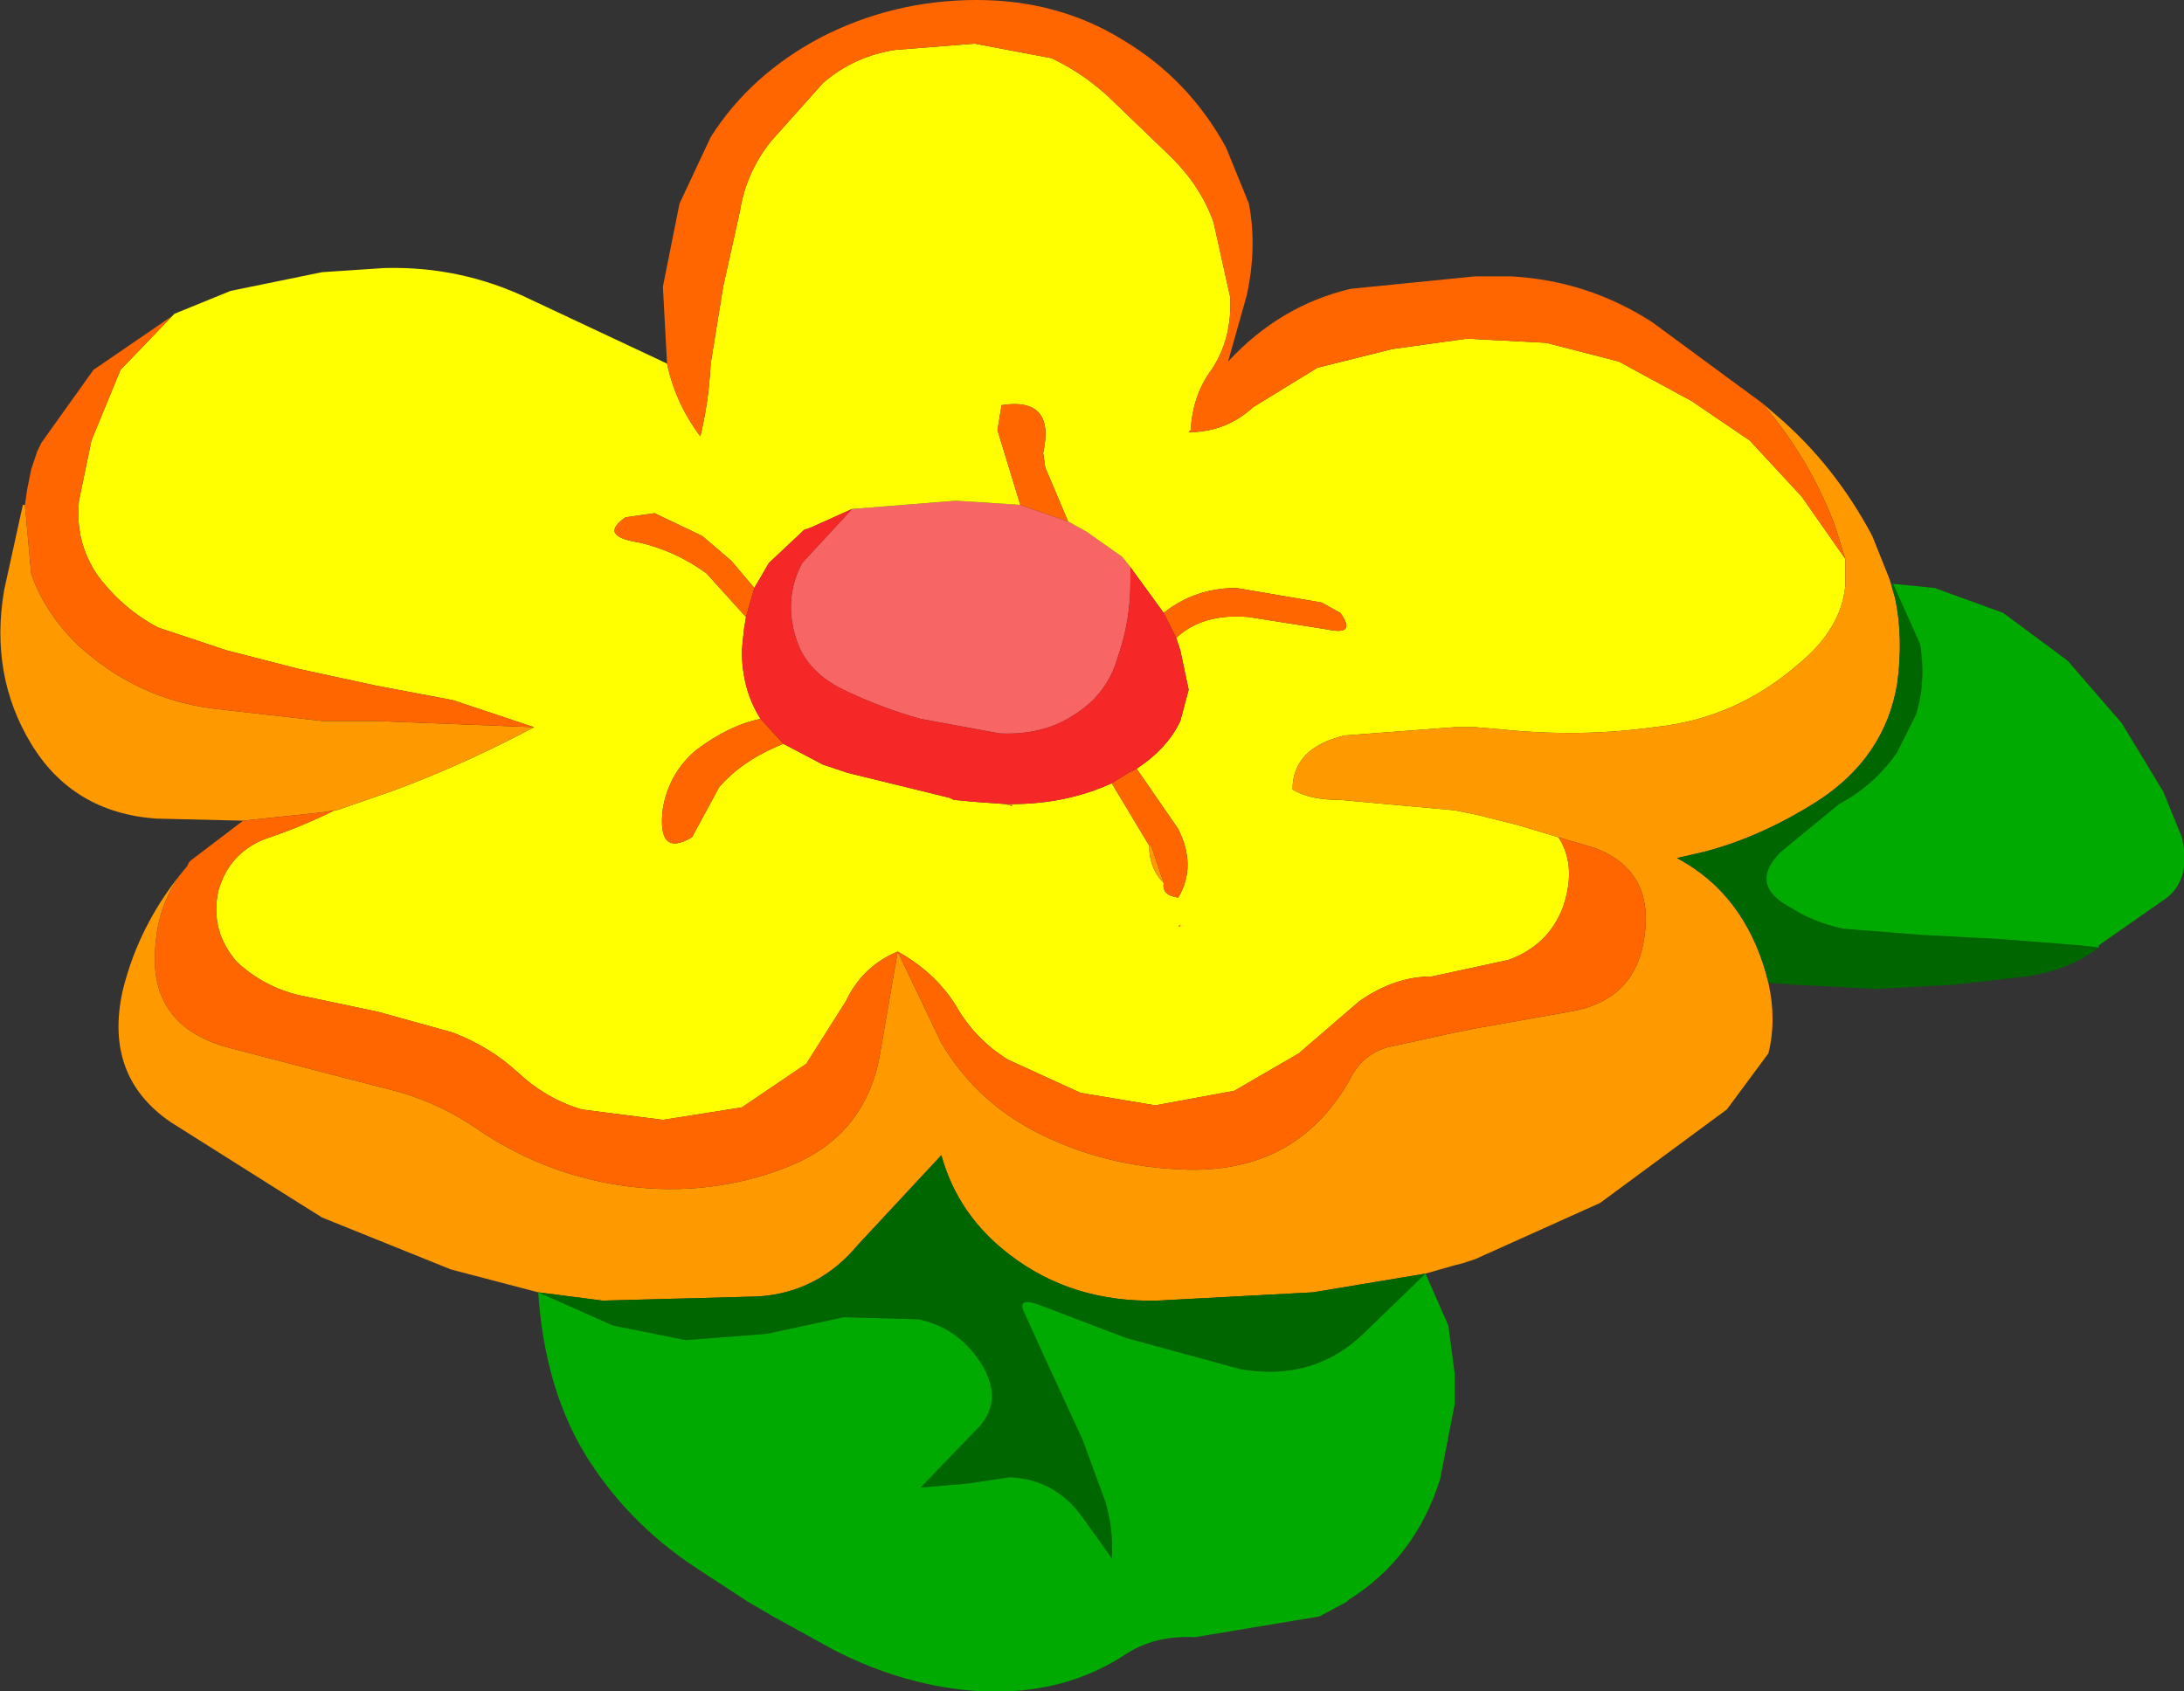
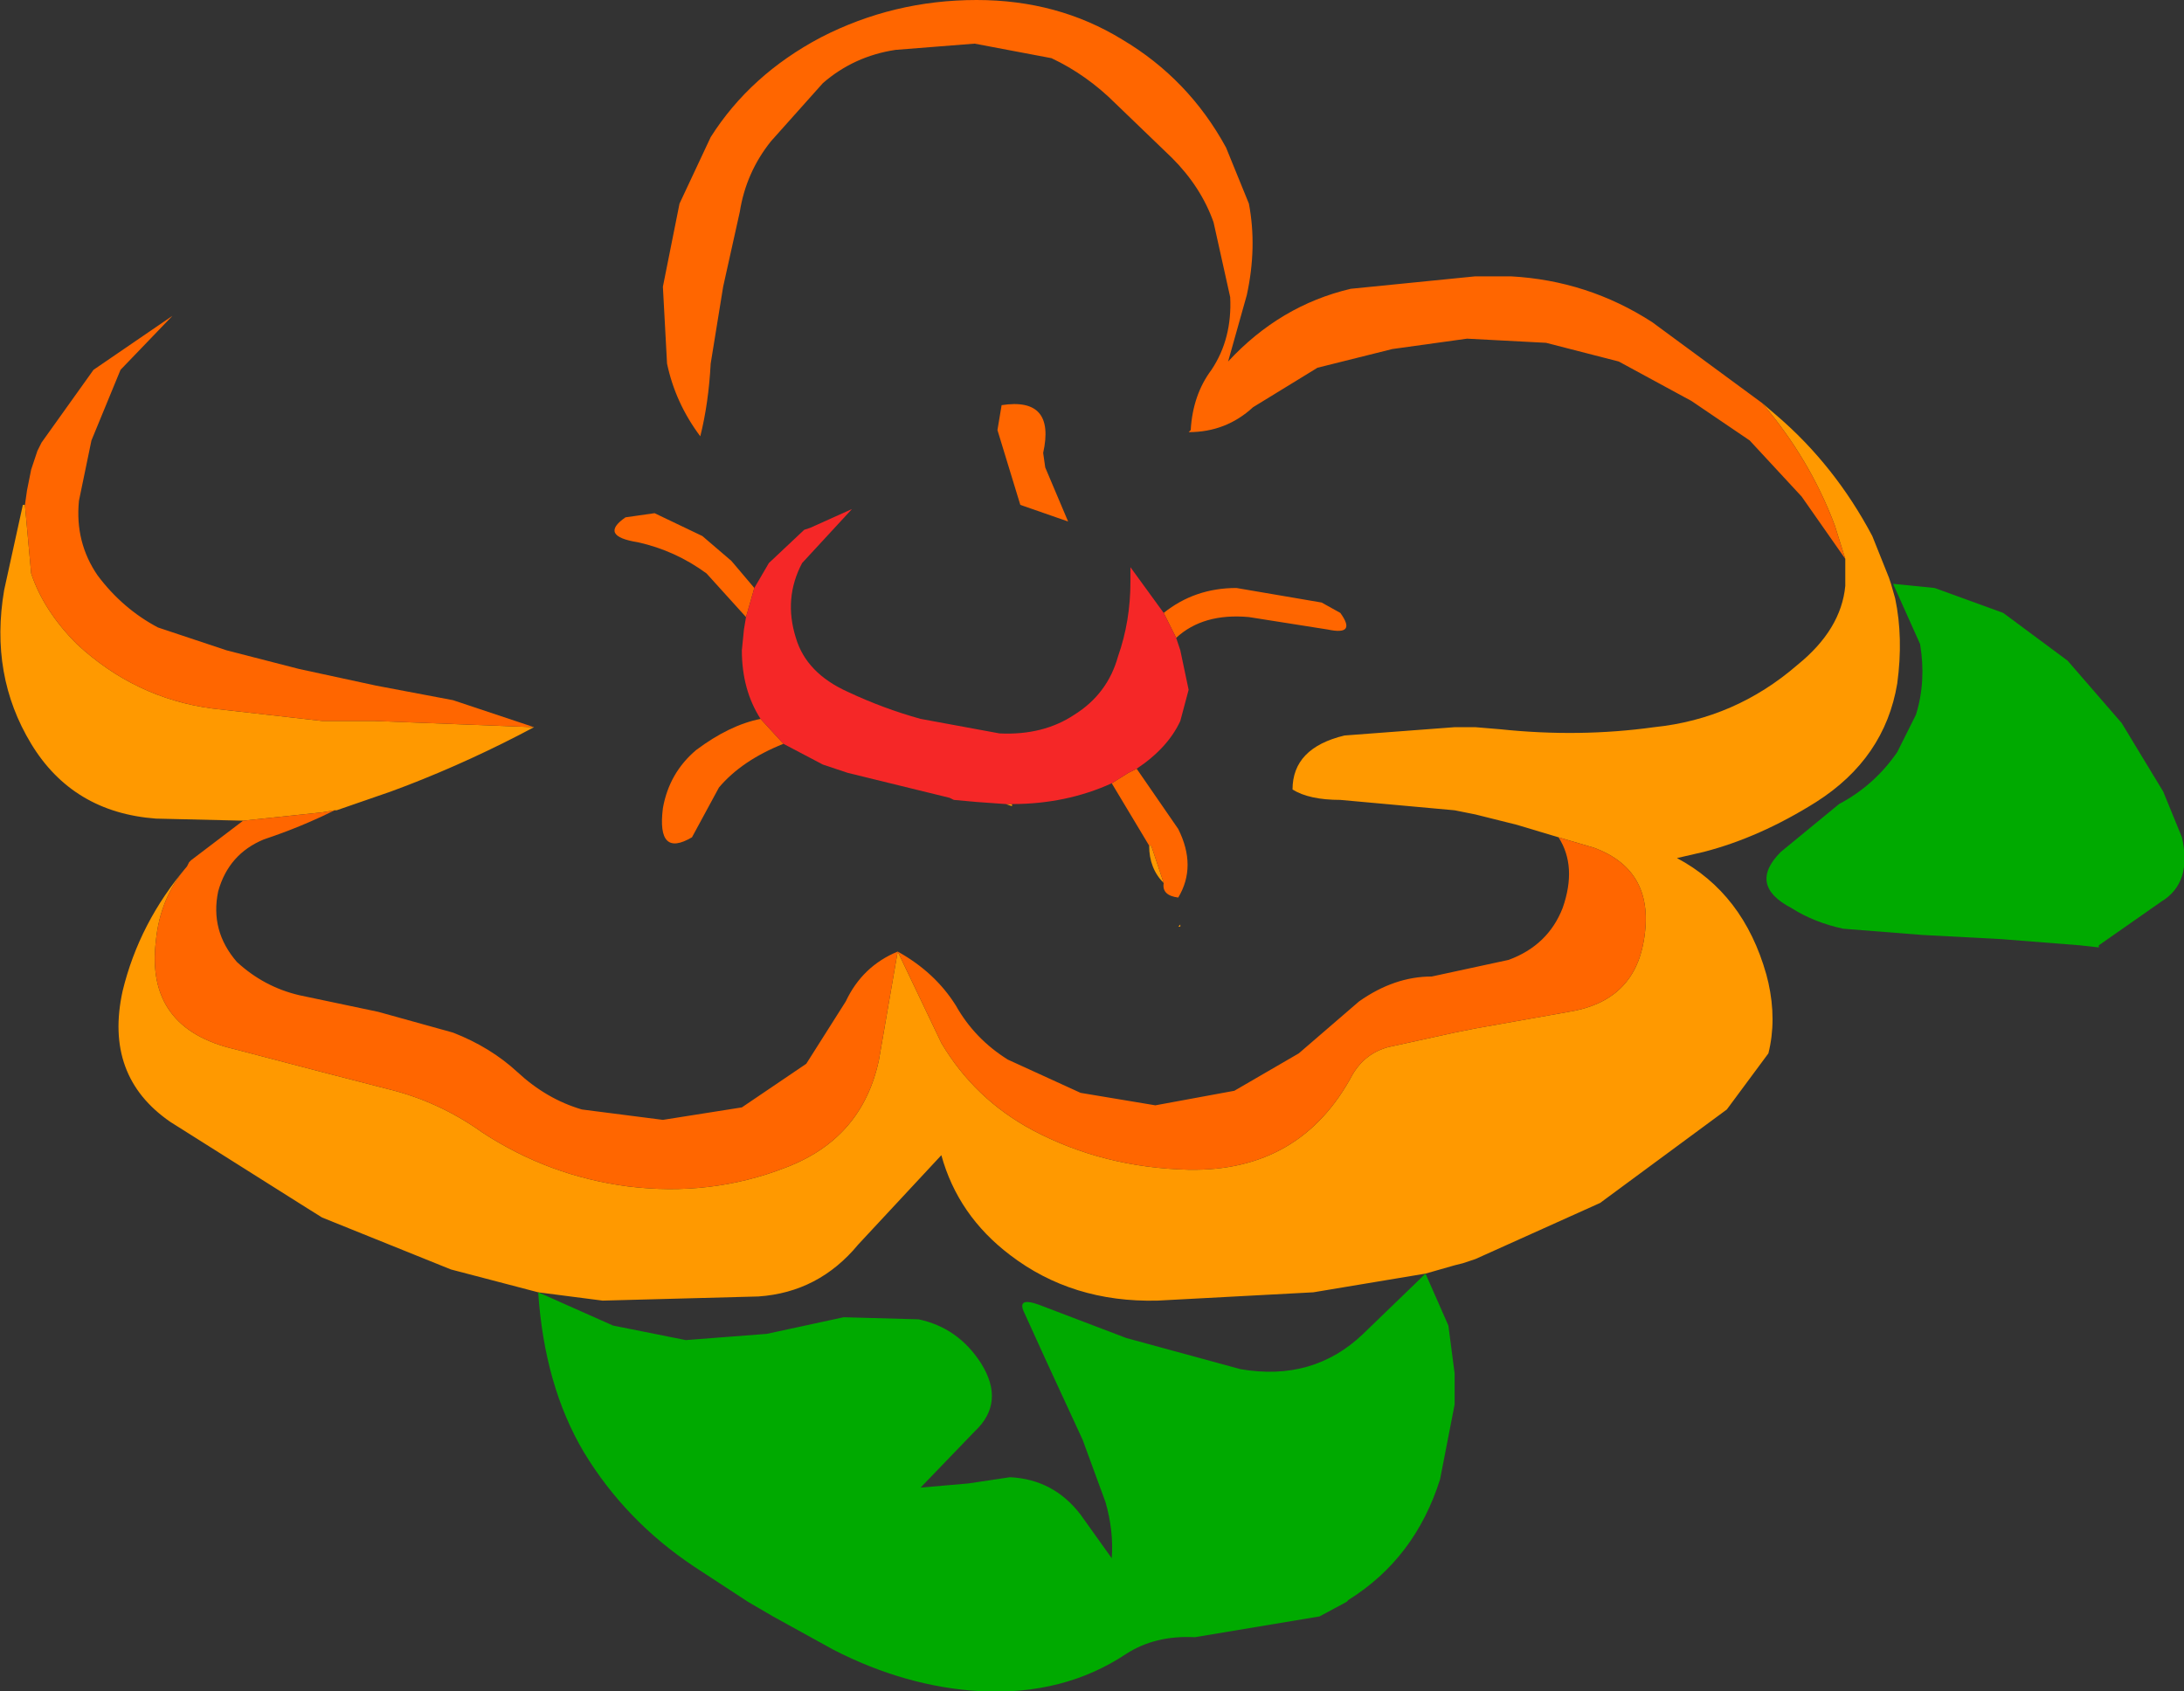
<svg xmlns="http://www.w3.org/2000/svg" height="40.7px" width="52.55px">
  <rect width="100%" height="100%" fill="#333333" stroke="none" />
  <g transform="matrix(1.0, 0.0, 0.0, 1.0, 27.3, 20.35)">
-     <path d="M-6.8 -8.1 L-4.3 -8.3 -2.75 -8.2 -1.6 -7.8 -1.15 -7.55 -0.3 -6.95 -0.1 -6.7 -0.1 -6.35 Q-0.1 -5.4 -0.4 -4.55 -0.65 -3.65 -1.45 -3.15 -2.2 -2.65 -3.25 -2.7 L-5.15 -3.05 Q-6.05 -3.3 -6.9 -3.7 -7.9 -4.15 -8.15 -5.0 -8.45 -5.95 -8.0 -6.8 L-6.8 -8.1" fill="#f86565" fill-rule="evenodd" stroke="none" />
-     <path d="M-11.25 -11.6 Q-11.05 -10.65 -10.45 -9.85 -10.25 -10.65 -10.2 -11.6 L-9.9 -13.45 -9.5 -15.25 Q-9.35 -16.2 -8.75 -16.95 L-7.5 -18.35 Q-6.75 -19.0 -5.75 -19.15 L-3.85 -19.3 -2.0 -18.95 Q-1.15 -18.55 -0.45 -17.85 L0.9 -16.55 Q1.6 -15.85 1.9 -15.0 L2.3 -13.2 Q2.35 -12.2 1.85 -11.45 1.4 -10.85 1.35 -10.0 L1.3 -9.95 Q2.2 -9.95 2.85 -10.55 L4.4 -11.5 6.2 -11.95 8.0 -12.2 9.9 -12.1 11.65 -11.65 13.4 -10.7 14.8 -9.75 16.05 -8.4 17.1 -6.9 17.1 -6.25 Q17.0 -5.2 15.95 -4.35 14.45 -3.05 12.5 -2.85 10.7 -2.6 8.8 -2.8 L8.2 -2.85 7.7 -2.85 5.05 -2.65 Q3.8 -2.35 3.8 -1.35 4.2 -1.1 4.95 -1.1 L7.7 -0.85 8.2 -0.75 9.2 -0.5 10.2 -0.2 Q10.65 0.5 10.3 1.5 9.95 2.4 9.0 2.75 L7.15 3.15 Q6.25 3.15 5.4 3.75 L3.95 5.0 2.4 5.9 0.5 6.25 -1.3 5.95 -3.05 5.15 Q-3.85 4.65 -4.3 3.85 -4.8 3.05 -5.7 2.55 -6.55 2.9 -6.95 3.75 L-7.9 5.25 -9.45 6.3 -11.35 6.6 -13.3 6.35 Q-14.15 6.1 -14.85 5.45 -15.5 4.85 -16.4 4.5 L-18.2 4.0 -20.1 3.6 Q-20.95 3.4 -21.6 2.8 -22.25 2.05 -22.05 1.1 -21.8 0.2 -20.95 -0.15 -20.05 -0.45 -19.25 -0.85 L-19.2 -0.85 -17.9 -1.3 -17.5 -1.45 Q-15.95 -2.05 -14.45 -2.85 L-16.4 -3.5 -18.25 -3.85 -20.1 -4.25 -21.85 -4.7 -23.5 -5.25 Q-24.35 -5.7 -24.95 -6.5 -25.5 -7.3 -25.4 -8.3 L-25.1 -9.75 -24.4 -11.45 -23.15 -12.75 -23.1 -12.8 -21.75 -13.35 -19.55 -13.8 -18.05 -13.9 Q-16.2 -13.95 -14.55 -13.15 L-11.25 -11.6 M1.0 -5.0 Q1.65 -5.6 2.75 -5.5 L4.65 -5.2 Q5.35 -5.05 4.95 -5.6 L4.5 -5.85 2.45 -6.2 Q1.45 -6.2 0.7 -5.6 L-0.1 -6.7 -0.3 -6.95 -1.15 -7.55 -1.6 -7.8 -2.15 -9.1 -2.2 -9.45 Q-1.9 -10.8 -3.2 -10.6 L-3.3 -10.0 -2.75 -8.2 -4.3 -8.3 -6.8 -8.1 -7.8 -7.65 -7.95 -7.6 -8.8 -6.8 -9.15 -6.2 -9.7 -6.85 -10.4 -7.45 -11.55 -8.0 -12.25 -7.9 Q-12.9 -7.45 -11.95 -7.3 -11.05 -7.1 -10.3 -6.55 L-9.35 -5.5 -9.4 -5.2 -9.45 -4.7 Q-9.45 -3.75 -9.0 -3.05 -9.75 -2.9 -10.55 -2.3 -11.2 -1.75 -11.35 -0.9 -11.5 0.3 -10.65 -0.2 L-10.0 -1.4 Q-9.45 -2.05 -8.45 -2.45 L-7.5 -1.95 -6.9 -1.75 -4.45 -1.15 -4.35 -1.1 -3.8 -1.05 -3.1 -1.0 -2.95 -0.95 -2.95 -1.0 Q-1.65 -1.0 -0.55 -1.5 L0.35 0.0 Q0.35 0.55 0.7 0.9 0.65 1.2 1.05 1.25 1.5 0.5 1.05 -0.4 L0.05 -1.85 Q0.8 -2.35 1.1 -3.0 L1.3 -3.75 1.1 -4.7 1.0 -5.0 M1.1 1.9 L1.05 1.95 1.1 1.95 1.1 1.9" fill="#ffff00" fill-rule="evenodd" stroke="none" />
    <path d="M17.1 -6.9 L16.85 -7.7 Q16.25 -9.3 15.1 -10.65 L15.45 -10.35 Q16.85 -9.15 17.75 -7.45 L18.15 -6.45 18.2 -6.3 18.3 -5.95 Q18.5 -5.0 18.35 -3.9 18.05 -2.1 16.4 -1.05 15.05 -0.2 13.7 0.15 L13.05 0.3 Q14.65 1.15 15.2 3.1 L15.25 3.3 Q15.45 4.2 15.25 5.0 L14.25 6.35 11.2 8.6 8.2 9.95 7.9 10.05 7.7 10.1 7.0 10.3 4.3 10.75 0.55 10.95 Q-1.5 11.0 -3.0 9.85 -4.25 8.9 -4.65 7.45 L-6.65 9.6 Q-7.6 10.75 -9.05 10.85 L-12.8 10.95 -14.35 10.75 -16.45 10.2 -19.55 8.95 -19.95 8.7 -23.2 6.65 Q-24.8 5.55 -24.35 3.5 -23.95 1.85 -22.8 0.5 -23.45 1.25 -23.55 2.3 -23.8 4.4 -21.65 4.9 L-19.55 5.45 -18.0 5.85 Q-16.75 6.15 -15.7 6.9 -14.1 7.95 -12.2 8.2 -10.2 8.45 -8.4 7.75 -6.55 7.05 -6.15 5.15 L-5.7 2.55 -4.65 4.75 Q-3.85 6.1 -2.45 6.85 -0.75 7.75 1.3 7.8 4.0 7.85 5.25 5.5 5.55 5.0 6.1 4.85 L7.7 4.5 8.2 4.4 10.45 4.0 Q12.0 3.75 12.25 2.3 12.55 0.6 11.05 0.05 L10.2 -0.2 9.2 -0.5 8.2 -0.75 7.7 -0.85 4.95 -1.1 Q4.2 -1.1 3.8 -1.35 3.8 -2.35 5.05 -2.65 L7.7 -2.85 8.2 -2.85 8.8 -2.8 Q10.7 -2.6 12.5 -2.85 14.45 -3.05 15.95 -4.35 17.0 -5.2 17.1 -6.25 L17.1 -6.9 M-21.45 -0.6 L-23.55 -0.65 Q-25.55 -0.8 -26.55 -2.45 -27.55 -4.1 -27.2 -6.15 L-26.75 -8.2 -26.7 -8.2 -26.55 -6.55 Q-26.25 -5.65 -25.45 -4.85 -24.05 -3.55 -22.2 -3.3 L-19.55 -3.0 -18.3 -3.0 -14.45 -2.85 Q-15.95 -2.05 -17.5 -1.45 L-17.9 -1.3 -19.2 -0.85 -19.25 -0.85 -19.55 -0.8 -21.45 -0.6 M0.7 0.9 Q0.35 0.55 0.35 0.0 L0.4 0.0 0.7 0.9 M-2.95 -1.0 L-2.95 -0.95 -3.1 -1.0 -2.95 -1.0 M1.1 1.9 L1.1 1.95 1.05 1.95 1.1 1.9" fill="#ff9900" fill-rule="evenodd" stroke="none" />
    <path d="M-11.25 -11.6 L-11.35 -13.45 -10.95 -15.45 -10.2 -17.05 Q-9.25 -18.55 -7.55 -19.45 -5.8 -20.35 -3.8 -20.35 -1.85 -20.35 -0.3 -19.4 1.3 -18.45 2.2 -16.8 L2.75 -15.45 Q2.95 -14.4 2.7 -13.25 L2.25 -11.65 Q3.5 -13.0 5.2 -13.4 L8.2 -13.7 9.05 -13.7 Q10.9 -13.6 12.45 -12.6 L15.1 -10.65 Q16.25 -9.3 16.85 -7.7 L17.1 -6.9 16.05 -8.4 14.8 -9.75 13.4 -10.7 11.65 -11.65 9.9 -12.1 8.0 -12.2 6.2 -11.95 4.4 -11.5 2.85 -10.55 Q2.2 -9.95 1.3 -9.95 L1.35 -10.0 Q1.4 -10.85 1.85 -11.45 2.35 -12.2 2.3 -13.2 L1.9 -15.0 Q1.6 -15.85 0.9 -16.55 L-0.45 -17.85 Q-1.15 -18.55 -2.0 -18.95 L-3.85 -19.3 -5.75 -19.15 Q-6.75 -19.0 -7.5 -18.35 L-8.75 -16.95 Q-9.35 -16.2 -9.5 -15.25 L-9.9 -13.45 -10.2 -11.6 Q-10.25 -10.65 -10.45 -9.85 -11.05 -10.65 -11.25 -11.6 M-22.8 0.5 L-22.75 0.4 -22.7 0.35 -21.45 -0.6 -19.55 -0.8 -19.25 -0.85 Q-20.05 -0.45 -20.95 -0.15 -21.8 0.2 -22.05 1.1 -22.25 2.05 -21.6 2.8 -20.95 3.4 -20.1 3.6 L-18.2 4.0 -16.4 4.5 Q-15.5 4.85 -14.85 5.45 -14.15 6.1 -13.3 6.35 L-11.35 6.6 -9.45 6.3 -7.9 5.25 -6.95 3.75 Q-6.55 2.9 -5.7 2.55 -4.8 3.05 -4.3 3.85 -3.85 4.65 -3.05 5.15 L-1.3 5.95 0.5 6.25 2.4 5.9 3.95 5.0 5.4 3.75 Q6.25 3.15 7.15 3.15 L9.0 2.75 Q9.95 2.4 10.3 1.5 10.65 0.5 10.2 -0.2 L11.05 0.05 Q12.55 0.6 12.25 2.3 12.0 3.75 10.45 4.0 L8.2 4.4 7.7 4.5 6.1 4.85 Q5.55 5.0 5.25 5.5 4.0 7.85 1.3 7.8 -0.75 7.75 -2.45 6.85 -3.85 6.1 -4.65 4.75 L-5.7 2.55 -6.15 5.15 Q-6.55 7.05 -8.4 7.75 -10.2 8.45 -12.2 8.2 -14.1 7.95 -15.7 6.9 -16.75 6.15 -18.0 5.85 L-19.55 5.45 -21.65 4.9 Q-23.8 4.4 -23.55 2.3 -23.45 1.25 -22.8 0.5 M-26.7 -8.2 L-26.65 -8.55 -26.55 -9.05 -26.4 -9.5 -26.3 -9.7 -25.05 -11.45 -23.15 -12.75 -24.4 -11.45 -25.1 -9.75 -25.4 -8.3 Q-25.5 -7.3 -24.95 -6.5 -24.35 -5.7 -23.5 -5.25 L-21.85 -4.7 -20.1 -4.25 -18.25 -3.85 -16.4 -3.5 -14.45 -2.85 -18.3 -3.0 -19.55 -3.0 -22.2 -3.3 Q-24.05 -3.55 -25.45 -4.85 -26.25 -5.65 -26.55 -6.55 L-26.7 -8.2 M0.7 -5.6 Q1.45 -6.2 2.45 -6.2 L4.5 -5.85 4.95 -5.6 Q5.35 -5.05 4.65 -5.2 L2.75 -5.5 Q1.65 -5.6 1.0 -5.0 L0.7 -5.6 M0.05 -1.85 L1.05 -0.4 Q1.5 0.5 1.05 1.25 0.65 1.2 0.7 0.9 L0.4 0.0 0.35 0.0 -0.55 -1.5 -0.15 -1.75 0.05 -1.85 M-8.45 -2.45 Q-9.45 -2.05 -10.0 -1.4 L-10.65 -0.2 Q-11.5 0.3 -11.35 -0.9 -11.2 -1.75 -10.55 -2.3 -9.75 -2.9 -9.0 -3.05 L-8.45 -2.45 M-9.35 -5.5 L-10.3 -6.55 Q-11.05 -7.1 -11.95 -7.3 -12.9 -7.45 -12.25 -7.9 L-11.55 -8.0 -10.4 -7.45 -9.7 -6.85 -9.15 -6.2 -9.35 -5.5 M-2.75 -8.2 L-3.3 -10.0 -3.2 -10.6 Q-1.9 -10.8 -2.2 -9.45 L-2.15 -9.1 -1.6 -7.8 -2.75 -8.2" fill="#ff6600" fill-rule="evenodd" stroke="none" />
    <path d="M0.7 -5.6 L1.0 -5.0 1.1 -4.7 1.3 -3.75 1.1 -3.0 Q0.8 -2.35 0.05 -1.85 L-0.15 -1.75 -0.55 -1.5 Q-1.65 -1.0 -2.95 -1.0 L-3.1 -1.0 -3.8 -1.05 -4.35 -1.1 -4.45 -1.15 -6.9 -1.75 -7.5 -1.95 -8.45 -2.45 -9.0 -3.05 Q-9.45 -3.75 -9.45 -4.7 L-9.4 -5.2 -9.35 -5.5 -9.15 -6.2 -8.8 -6.8 -7.95 -7.6 -7.8 -7.65 -6.8 -8.1 -8.0 -6.8 Q-8.45 -5.95 -8.15 -5.0 -7.9 -4.15 -6.9 -3.7 -6.05 -3.3 -5.15 -3.05 L-3.25 -2.7 Q-2.2 -2.65 -1.45 -3.15 -0.65 -3.65 -0.4 -4.55 -0.1 -5.4 -0.1 -6.35 L-0.1 -6.7 0.7 -5.6" fill="#f52727" fill-rule="evenodd" stroke="none" />
-     <path d="M18.2 -6.3 L18.25 -6.3 18.9 -4.85 Q19.05 -3.95 18.8 -3.15 L18.35 -2.25 Q17.8 -1.45 16.95 -1.0 L15.55 0.15 Q14.75 0.95 15.8 1.5 16.35 1.85 17.05 2.0 L18.95 2.15 20.85 2.25 22.75 2.4 23.2 2.45 Q22.5 3.0 21.45 3.15 L19.7 3.35 17.85 3.45 15.9 3.35 15.25 3.3 15.2 3.1 Q14.65 1.15 13.05 0.3 L13.7 0.15 Q15.05 -0.2 16.4 -1.05 18.05 -2.1 18.35 -3.9 18.5 -5.0 18.3 -5.95 L18.2 -6.3 M7.0 10.3 L5.5 11.75 Q4.3 12.9 2.55 12.6 L-0.2 11.85 -2.3 11.05 Q-2.85 10.85 -2.65 11.25 L-2.15 12.35 -1.25 14.3 -0.7 15.8 Q-0.5 16.5 -0.55 17.15 L-1.3 16.1 Q-1.95 15.25 -3.0 15.2 L-4.0 15.35 -5.15 15.45 -3.85 14.1 Q-3.1 13.4 -3.7 12.45 -4.25 11.6 -5.2 11.4 L-7.0 11.35 -8.85 11.75 -10.8 11.9 -12.55 11.55 -14.35 10.75 -12.8 10.95 -9.05 10.85 Q-7.6 10.75 -6.65 9.6 L-4.65 7.45 Q-4.25 8.9 -3.0 9.85 -1.5 11.0 0.55 10.95 L4.3 10.75 7.0 10.3" fill="#006600" fill-rule="evenodd" stroke="none" />
    <path d="M18.25 -6.3 L19.25 -6.2 20.9 -5.6 22.45 -4.45 23.75 -2.95 24.75 -1.3 25.2 -0.2 Q25.45 0.9 24.7 1.35 L23.2 2.4 23.2 2.45 22.75 2.4 20.85 2.25 18.95 2.15 17.05 2.0 Q16.35 1.85 15.8 1.5 14.75 0.95 15.55 0.15 L16.95 -1.0 Q17.8 -1.45 18.35 -2.25 L18.8 -3.15 Q19.05 -3.95 18.9 -4.85 L18.25 -6.3 M7.0 10.3 L7.55 11.55 7.7 12.7 7.7 13.45 7.35 15.25 Q6.75 17.15 5.15 18.15 L5.1 18.2 4.45 18.55 1.45 19.05 Q0.5 19.0 -0.2 19.45 -1.7 20.45 -3.7 20.35 -5.5 20.25 -7.25 19.35 L-8.7 18.55 -9.3 18.2 -10.6 17.35 Q-12.25 16.25 -13.25 14.6 -14.2 13.0 -14.35 10.75 L-12.55 11.55 -10.8 11.9 -8.85 11.75 -7.0 11.35 -5.2 11.4 Q-4.25 11.6 -3.7 12.45 -3.1 13.4 -3.85 14.1 L-5.15 15.45 -4.0 15.35 -3.0 15.2 Q-1.95 15.25 -1.3 16.1 L-0.55 17.15 Q-0.5 16.5 -0.7 15.8 L-1.25 14.3 -2.15 12.35 -2.65 11.25 Q-2.85 10.85 -2.3 11.05 L-0.2 11.85 2.55 12.6 Q4.3 12.9 5.5 11.75 L7.0 10.3" fill="#00aa00" fill-rule="evenodd" stroke="none" />
  </g>
</svg>